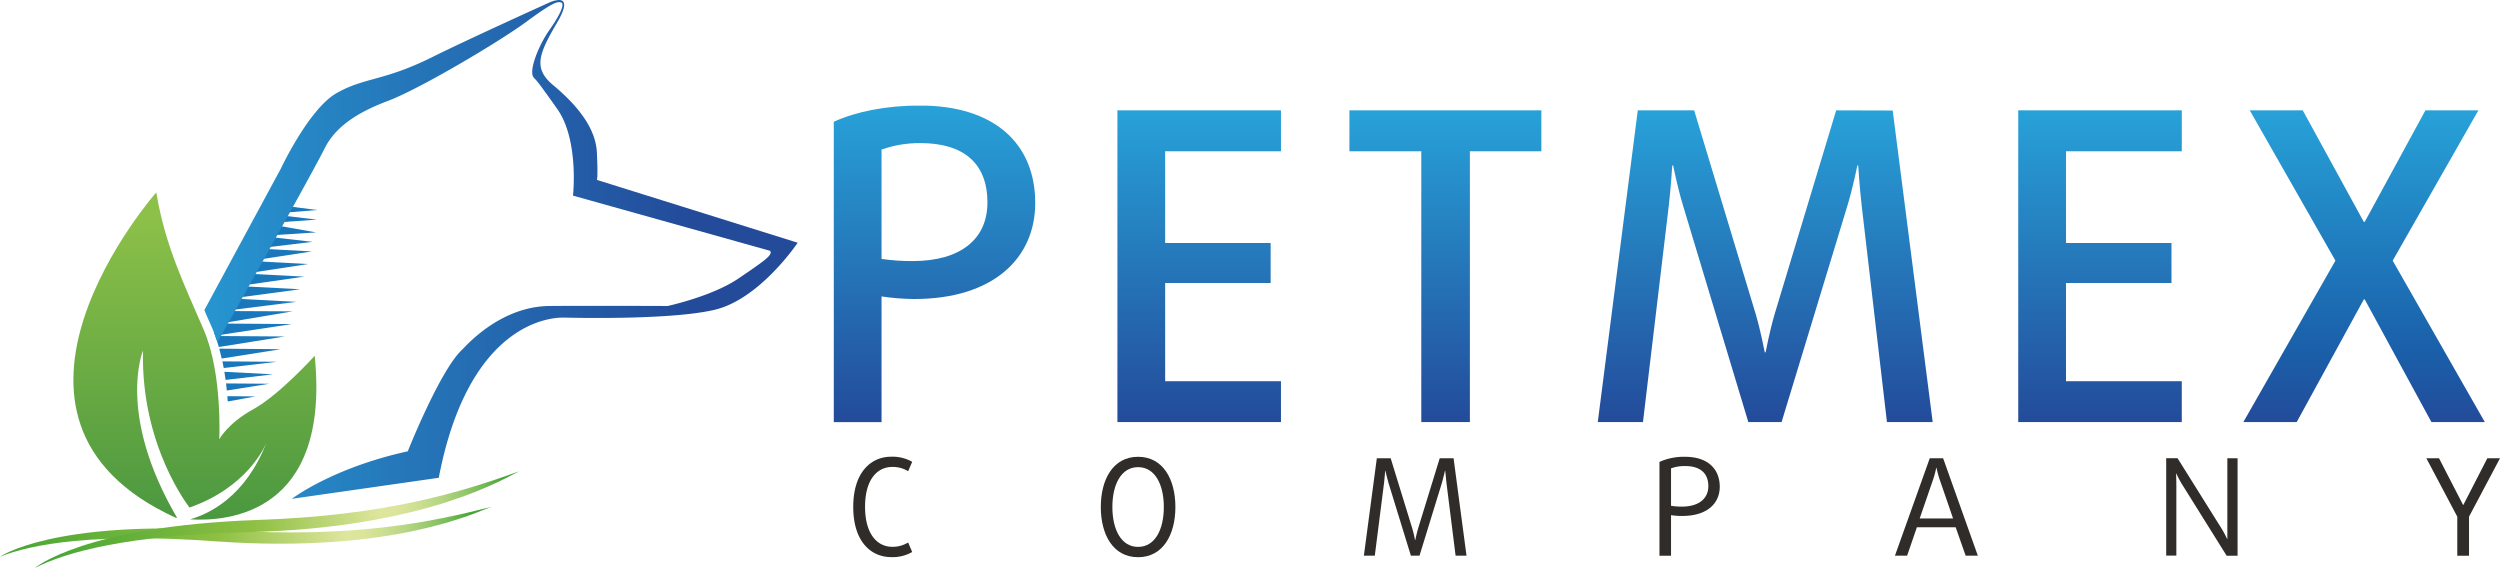
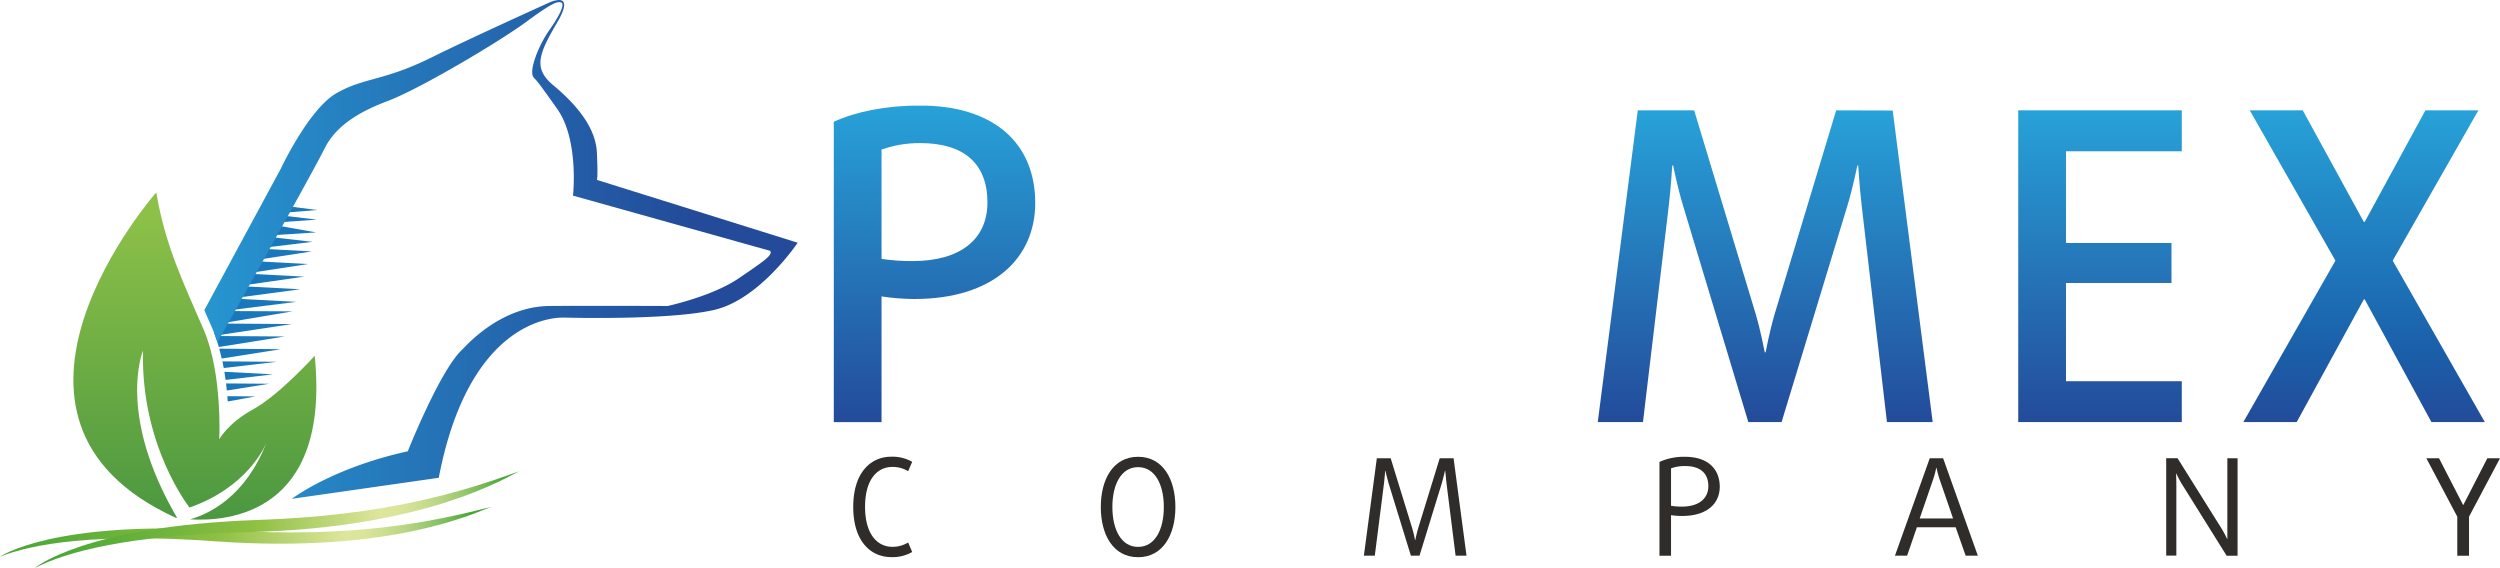
<svg xmlns="http://www.w3.org/2000/svg" xmlns:xlink="http://www.w3.org/1999/xlink" viewBox="0 0 615.71 139.89">
  <defs>
    <style>.cls-1{fill:none;}.cls-2{fill:#302c29;}.cls-3{clip-path:url(#clip-path);}.cls-4{fill:url(#linear-gradient);}.cls-5{clip-path:url(#clip-path-2);}.cls-6{fill:url(#linear-gradient-2);}.cls-7{clip-path:url(#clip-path-3);}.cls-8{fill:url(#linear-gradient-3);}.cls-9{clip-path:url(#clip-path-4);}.cls-10{fill:url(#linear-gradient-4);}.cls-11{clip-path:url(#clip-path-5);}.cls-12{fill:url(#linear-gradient-5);}.cls-13{clip-path:url(#clip-path-6);}.cls-14{fill:url(#linear-gradient-6);}.cls-15{fill:url(#linear-gradient-7);}.cls-16{fill:url(#linear-gradient-8);}.cls-17{fill:url(#linear-gradient-9);}.cls-18{fill:url(#linear-gradient-10);}.cls-19{fill:url(#linear-gradient-11);}.cls-20{fill:url(#linear-gradient-12);}.cls-21{fill:url(#linear-gradient-13);}.cls-22{fill:url(#linear-gradient-14);}.cls-23{fill:url(#linear-gradient-15);}.cls-24{fill:url(#linear-gradient-16);}.cls-25{fill:url(#linear-gradient-17);}.cls-26{fill:url(#linear-gradient-18);}.cls-27{fill:url(#linear-gradient-19);}.cls-28{fill:url(#linear-gradient-20);}.cls-29{fill:url(#linear-gradient-21);}.cls-30{fill:url(#linear-gradient-22);}.cls-31{fill:url(#linear-gradient-23);}</style>
    <clipPath id="clip-path">
      <path class="cls-1" d="M217.11,63.77V36.83a28.26,28.26,0,0,1,9.54-1.59c10.71,0,16.54,5,16.54,14.63,0,8.91-6.47,14.43-18.44,14.43a51.78,51.78,0,0,1-7.64-.53M205.35,30V104h11.76V73a55,55,0,0,0,8.06.64c19.4,0,29.79-10,29.79-23.65,0-14.63-10.07-24-28.41-24-8.27,0-15.69,1.48-21.2,4" />
    </clipPath>
    <linearGradient id="linear-gradient" x1="-113.64" y1="367.64" x2="-112.32" y2="367.64" gradientTransform="matrix(0, 58.84, 58.84, 0, -21402.06, 6712.83)" gradientUnits="userSpaceOnUse">
      <stop offset="0" stop-color="#27a1d8" />
      <stop offset="1" stop-color="#234b9a" />
    </linearGradient>
    <clipPath id="clip-path-2">
-       <polygon class="cls-1" points="275.2 27.18 275.2 103.95 315.48 103.95 315.48 93.88 286.96 93.88 286.96 69.7 312.94 69.7 312.94 59.84 286.96 59.84 286.96 37.25 315.48 37.25 315.48 27.18 275.2 27.18" />
-     </clipPath>
+       </clipPath>
    <linearGradient id="linear-gradient-2" x1="-113.63" y1="367.92" x2="-112.31" y2="367.92" gradientTransform="matrix(0, 57.96, 57.96, 0, -21029.27, 6613.51)" xlink:href="#linear-gradient" />
    <clipPath id="clip-path-3">
      <polygon class="cls-1" points="332.34 27.18 332.34 37.25 350.04 37.25 350.04 103.95 362.01 103.95 362.01 37.25 379.61 37.25 379.61 27.18 332.34 27.18" />
    </clipPath>
    <linearGradient id="linear-gradient-3" x1="-113.63" y1="368.17" x2="-112.31" y2="368.17" gradientTransform="matrix(0, 57.96, 57.96, 0, -20983.52, 6613.51)" xlink:href="#linear-gradient" />
    <clipPath id="clip-path-4">
      <path class="cls-1" d="M452.22,27.18,437.07,77.34c-1.28,4.35-2.23,9.44-2.23,9.44h-.21s-.95-5.09-2.23-9.44L417.24,27.18H403.36L393.5,104h11.13L411,50.62c.53-4.56.85-9.87.85-9.87h.21s1.06,5.31,2.44,9.87L430.6,104h8.16L455,50.62c1.38-4.56,2.44-9.87,2.44-9.87h.21s.32,5.31.85,9.87L464.73,104H476l-9.86-76.78Z" />
    </clipPath>
    <linearGradient id="linear-gradient-4" x1="-113.63" y1="368.51" x2="-112.31" y2="368.51" gradientTransform="matrix(0, 57.96, 57.96, 0, -20924.05, 6613.51)" xlink:href="#linear-gradient" />
    <clipPath id="clip-path-5">
      <polygon class="cls-1" points="497.06 27.18 497.06 103.95 537.34 103.95 537.34 93.88 508.82 93.88 508.82 69.7 534.8 69.7 534.8 59.84 508.82 59.84 508.82 37.25 537.34 37.25 537.34 27.18 497.06 27.18" />
    </clipPath>
    <linearGradient id="linear-gradient-5" x1="-113.63" y1="368.86" x2="-112.31" y2="368.86" gradientTransform="matrix(0, 57.96, 57.96, 0, -20861.8, 6613.51)" xlink:href="#linear-gradient" />
    <clipPath id="clip-path-6">
      <polygon class="cls-1" points="597.34 27.18 582.39 54.65 582.17 54.65 567.13 27.18 554.08 27.18 575.18 64.19 552.5 103.95 565.64 103.95 582.17 73.74 582.39 73.74 598.82 103.95 611.97 103.95 589.28 64.19 610.38 27.18 597.34 27.18" />
    </clipPath>
    <linearGradient id="linear-gradient-6" x1="-113.63" y1="369.13" x2="-112.31" y2="369.13" gradientTransform="matrix(0, 57.96, 57.96, 0, -20812.77, 6613.51)" gradientUnits="userSpaceOnUse">
      <stop offset="0" stop-color="#27a1d8" />
      <stop offset="0.77" stop-color="#1a5fa9" />
      <stop offset="1" stop-color="#234b9a" />
    </linearGradient>
    <linearGradient id="linear-gradient-7" x1="53.09" y1="76.57" x2="61.42" y2="76.57" gradientUnits="userSpaceOnUse">
      <stop offset="0" stop-color="#27a1d8" />
      <stop offset="0" stop-color="#1c84c5" />
      <stop offset="0.35" stop-color="#1873b8" />
      <stop offset="0.76" stop-color="#224d9c" />
      <stop offset="1" stop-color="#234b9a" />
    </linearGradient>
    <linearGradient id="linear-gradient-8" x1="-335.68" y1="65.82" x2="1208.29" y2="65.82" xlink:href="#linear-gradient-7" />
    <linearGradient id="linear-gradient-9" x1="-150.07" y1="53.86" x2="701.57" y2="53.86" xlink:href="#linear-gradient-7" />
    <linearGradient id="linear-gradient-10" x1="57.42" y1="55.02" x2="87.97" y2="55.02" xlink:href="#linear-gradient-7" />
    <linearGradient id="linear-gradient-11" x1="-131.8" y1="49.59" x2="652.07" y2="49.59" xlink:href="#linear-gradient-7" />
    <linearGradient id="linear-gradient-12" x1="55.04" y1="52.69" x2="98.62" y2="52.69" xlink:href="#linear-gradient-7" />
    <linearGradient id="linear-gradient-13" x1="-64.28" y1="98.22" x2="410.62" y2="98.22" xlink:href="#linear-gradient-7" />
    <linearGradient id="linear-gradient-14" x1="-128.67" y1="95.31" x2="599.26" y2="95.31" xlink:href="#linear-gradient-7" />
    <linearGradient id="linear-gradient-15" x1="-152.27" y1="92.57" x2="667.19" y2="92.57" xlink:href="#linear-gradient-7" />
    <linearGradient id="linear-gradient-16" x1="-243.33" y1="84.11" x2="926.91" y2="84.11" xlink:href="#linear-gradient-7" />
    <linearGradient id="linear-gradient-17" x1="-177.82" y1="89.81" x2="740.66" y2="89.81" xlink:href="#linear-gradient-7" />
    <linearGradient id="linear-gradient-18" x1="-282.11" y1="79.62" x2="1040.12" y2="79.62" xlink:href="#linear-gradient-7" />
    <linearGradient id="linear-gradient-19" x1="-208.15" y1="87.09" x2="827.14" y2="87.09" xlink:href="#linear-gradient-7" />
    <linearGradient id="linear-gradient-20" x1="32.14" y1="61.45" x2="196.46" y2="61.45" gradientUnits="userSpaceOnUse">
      <stop offset="0" stop-color="#27a1d8" />
      <stop offset="0.84" stop-color="#234b9a" />
      <stop offset="1" stop-color="#234b9a" />
    </linearGradient>
    <linearGradient id="linear-gradient-21" x1="13.06" y1="149.31" x2="125.89" y2="129.01" gradientTransform="matrix(0.99, 0.12, -0.12, 0.99, 6.87, -14.52)" gradientUnits="userSpaceOnUse">
      <stop offset="0" stop-color="#45a635" />
      <stop offset="0.45" stop-color="#8dbf41" />
      <stop offset="0.73" stop-color="#dee69d" />
      <stop offset="0.77" stop-color="#dae49a" />
      <stop offset="0.81" stop-color="#ccdf91" />
      <stop offset="0.86" stop-color="#b6d582" />
      <stop offset="0.91" stop-color="#97c86d" />
      <stop offset="0.96" stop-color="#70b852" />
      <stop offset="1" stop-color="#45a635" />
    </linearGradient>
    <linearGradient id="linear-gradient-22" x1="8.07" y1="134.31" x2="120.9" y2="114" gradientTransform="matrix(1, 0.02, -0.02, 1, 5.65, 3.4)" xlink:href="#linear-gradient-21" />
    <linearGradient id="linear-gradient-23" x1="47.99" y1="53.51" x2="47.99" y2="134.97" gradientUnits="userSpaceOnUse">
      <stop offset="0" stop-color="#8cc048" />
      <stop offset="1" stop-color="#45943f" />
    </linearGradient>
  </defs>
  <g id="Warstwa_2" data-name="Warstwa 2">
    <g id="Layer_1" data-name="Layer 1">
      <g id="COMPANY">
        <path class="cls-1" d="M280.29,115.05c-4.17,0-6.33,4.28-6.33,9.82s2.16,9.82,6.33,9.82,6.34-4.29,6.34-9.82S284.47,115.05,280.29,115.05Z" />
        <path class="cls-1" d="M476.93,115.21h-.06a27.82,27.82,0,0,1-.73,2.75l-3.35,9.73H481L477.66,118A27.82,27.82,0,0,1,476.93,115.21Z" />
        <path class="cls-1" d="M415,114.78a9.76,9.76,0,0,0-3.48.57v9.22a15.52,15.52,0,0,0,2.68.2c4.22,0,6.51-2,6.51-5C420.7,116.51,418.67,114.78,415,114.78Z" />
        <path class="cls-1" d="M219.75,134.69a7.2,7.2,0,0,0,3.91-1.07l1,2.35a9.66,9.66,0,0,1-5.14,1.26c-5.11,0-9.38-3.94-9.38-12.36s4.27-12.37,9.38-12.37a9.83,9.83,0,0,1,5.14,1.26l-1,2.32a7.12,7.12,0,0,0-3.91-1.06c-3.69,0-6.7,3.08-6.7,9.81S216.06,134.69,219.75,134.69Zm60.54,2.54c-6.13,0-9.18-5.53-9.18-12.36s3.05-12.37,9.18-12.37,9.19,5.53,9.19,12.37S286.43,137.23,280.29,137.23Zm78.2-.36-2.26-18c-.16-1.36-.29-2.91-.29-2.91h-.07s-.34,1.55-.73,2.91l-5.54,18h-2.12l-5.54-18c-.4-1.36-.73-2.91-.73-2.91h-.07s-.1,1.55-.26,2.91l-2.29,18H335.9l3.19-24h3.41l5.31,17.25c.4,1.32.69,2.88.69,2.88h.07s.3-1.56.7-2.88l5.31-17.25H358l3.19,24Zm55.81-9.82a15.81,15.81,0,0,1-2.79-.2v10h-2.85V113.76a14.72,14.72,0,0,1,6.3-1.26c5.5,0,8.55,2.85,8.55,7.32C423.51,124,420.26,127.05,414.3,127.05Zm69.83,9.82-2.46-7h-9.55l-2.41,7h-3l8.58-24h3.29l8.55,24Zm67,0h-2.69l-11-17.61a24.5,24.5,0,0,1-1.39-2.62H536s.07,1.53.07,2.92v17.31H533.5v-24h2.82l10.81,17.28a21.73,21.73,0,0,1,1.4,2.62h.06s0-1.59,0-3V112.86h2.52Zm57-9.62v9.62h-2.89v-9.62l-7.62-14.39h3.12l5.93,11.51h.06l5.91-11.51h3.12Z" />
        <path class="cls-2" d="M219.75,115a7.12,7.12,0,0,1,3.91,1.06l1-2.32a9.83,9.83,0,0,0-5.14-1.26c-5.11,0-9.38,3.94-9.38,12.37s4.27,12.36,9.38,12.36a9.66,9.66,0,0,0,5.14-1.26l-1-2.35a7.2,7.2,0,0,1-3.91,1.07c-3.69,0-6.7-3.13-6.7-9.86S216.06,115,219.75,115Z" />
        <path class="cls-2" d="M280.29,112.5c-6.13,0-9.18,5.53-9.18,12.37s3.05,12.36,9.18,12.36,9.19-5.53,9.19-12.36S286.43,112.5,280.29,112.5Zm0,22.19c-4.17,0-6.33-4.29-6.33-9.82s2.16-9.82,6.33-9.82,6.34,4.28,6.34,9.82S284.47,134.69,280.29,134.69Z" />
        <path class="cls-2" d="M354.58,112.86l-5.31,17.25c-.4,1.32-.7,2.88-.7,2.88h-.07s-.29-1.56-.69-2.88l-5.31-17.25h-3.41l-3.19,24h2.69l2.29-18c.16-1.36.26-2.91.26-2.91h.07s.33,1.55.73,2.91l5.54,18h2.12l5.54-18c.39-1.36.73-2.91.73-2.91h.07s.13,1.55.29,2.91l2.26,18h2.69l-3.19-24Z" />
        <path class="cls-2" d="M415,112.5a14.72,14.72,0,0,0-6.3,1.26v23.11h2.85v-10a15.81,15.81,0,0,0,2.79.2c6,0,9.21-3,9.21-7.23C423.51,115.35,420.46,112.5,415,112.5Zm-.77,12.27a15.52,15.52,0,0,1-2.68-.2v-9.22a9.76,9.76,0,0,1,3.48-.57c3.68,0,5.71,1.73,5.71,5C420.7,122.81,418.41,124.77,414.19,124.77Z" />
        <path class="cls-2" d="M475.27,112.86l-8.58,24h3l2.41-7h9.55l2.46,7h3l-8.55-24Zm-2.48,14.83,3.35-9.73a27.82,27.82,0,0,0,.73-2.75h.06a27.82,27.82,0,0,0,.73,2.75l3.35,9.73Z" />
        <path class="cls-2" d="M548.56,129.74c0,1.43,0,3,0,3h-.06a21.73,21.73,0,0,0-1.4-2.62l-10.81-17.28H533.5v24H536V119.56c0-1.39-.07-2.92-.07-2.92H536a24.5,24.5,0,0,0,1.39,2.62l11,17.61h2.69v-24h-2.52Z" />
        <polygon class="cls-2" points="606.68 124.36 606.62 124.36 600.69 112.86 597.57 112.86 605.19 127.25 605.19 136.87 608.08 136.87 608.08 127.25 615.71 112.86 612.59 112.86 606.68 124.36" />
      </g>
      <g class="cls-3">
        <rect class="cls-4" x="205.35" y="26.02" width="49.61" height="77.94" />
      </g>
      <g class="cls-5">
        <rect class="cls-6" x="275.2" y="27.18" width="40.28" height="76.77" />
      </g>
      <g class="cls-7">
-         <rect class="cls-8" x="332.34" y="27.18" width="47.28" height="76.77" />
-       </g>
+         </g>
      <g class="cls-9">
        <rect class="cls-10" x="393.5" y="27.18" width="82.47" height="76.77" />
      </g>
      <g class="cls-11">
        <rect class="cls-12" x="497.06" y="27.18" width="40.28" height="76.77" />
      </g>
      <g class="cls-13">
        <rect class="cls-14" x="552.5" y="27.18" width="59.47" height="76.77" />
      </g>
      <g id="_Path_" data-name="&lt;Path&gt;">
        <polygon class="cls-15" points="55.32 76.58 55.32 76.56 55.2 76.58 55.32 76.58" />
        <polygon class="cls-16" points="72.98 74.34 56.97 73.51 73.94 71.24 58.73 70.45 74.91 68.13 60.5 67.38 75.87 65.03 61.46 64.27 76.83 61.92 63.23 61.21 76.96 59.56 64.19 58.11 77.88 57.24 65.55 55.07 55.32 76.56 72.98 74.34" />
        <polygon class="cls-17" points="66.66 52.75 65.6 54.97 78.05 54.09 66.66 52.75" />
        <polygon class="cls-18" points="65.16 55 65.55 55.07 65.6 54.97 65.16 55" />
        <polygon class="cls-19" points="67.8 50.4 69.61 46.55 66.72 52.63 78.17 51.73 67.8 50.4" />
        <polygon class="cls-20" points="66.08 52.68 66.66 52.75 66.72 52.63 66.08 52.68" />
        <path class="cls-21" d="M56.09,98.88l6.84-1.25L56,97.57C56,98,56.06,98.46,56.09,98.88Z" />
        <path class="cls-22" d="M55.67,94.43c.08.6.14,1.18.19,1.75l10.45-1.67Z" />
        <path class="cls-23" d="M55.26,91.57c.11.67.21,1.33.3,2l11.67-1.38Z" />
        <path class="cls-24" d="M53,82.75c.33.88.63,1.79.9,2.71l16.2-2.59Z" />
        <path class="cls-25" d="M54.78,89c.11.55.22,1.09.32,1.64l13.1-1.54Z" />
        <path class="cls-26" d="M53,82.66l18.89-2.85-17.65-.13,17.82-3-16.74-.08L52.74,82C52.83,82.22,52.91,82.44,53,82.66Z" />
        <path class="cls-27" d="M54,85.87c.22.8.41,1.61.6,2.43L69.16,86Z" />
      </g>
      <path class="cls-28" d="M147,44.3s.32-.24,0-6.8S141.21,25.12,136.27,21s-3.72-7.53,1-15.53C139.87,1,139,0,137.63,0a6.6,6.6,0,0,0-2.33.62s-19.93,9-29.12,13.58c-11.72,5.79-16.5,4.86-23.3,8.74S69.18,41.5,69.18,41.5L50.33,76.37C51,78,51.76,79.63,52.47,81.3c.41,1,.76,2,1.09,3,9.52-17,23.86-42.66,26.41-47.78s7.76-8.74,15.53-11.65,27.36-14.53,34-19.41S137.27.31,138.21.62s-.24,3-2.91,6.79-5.16,10.1-3.88,11.65c.85,1,.42.13,5.82,7.77s3.88,21.35,3.88,21.35l48.54,13.59c.73,1-1.21,2.35-7.76,6.8s-17.48,6.79-17.48,6.79-21-.08-29.12,0S119.67,79.87,113.94,86c-5.47,4.9-13.51,25.15-13.51,25.15-18.62,4.08-28.55,11.7-28.55,11.7l36.18-5.18c7.42-38.64,27.95-39.52,30.79-39.45h.33s25.75.73,36.89-1.94,20.39-16.5,20.39-16.5Z" />
      <path class="cls-29" d="M0,137.11c7.78-3.14,23.52-5.92,53-3.8,44.11,3.19,64.66-7.4,68.1-8.5-14.92,3.78-33.73,7.75-65.43,5.81C12.88,128,0,137.11,0,137.11Z" />
      <path class="cls-30" d="M8.58,139.89c7.44-3.86,22.85-8.14,52.35-8.83,44.21-1,63.66-13.53,67-15-14.49,5.19-32.84,10.93-64.58,12C20.53,129.59,8.58,139.89,8.58,139.89Z" />
      <path class="cls-31" d="M77.51,87.63s-8.69,9.61-15.1,13.14S54,108.2,54,108.2s.81-16.14-3.79-26.9S40.71,60.82,38.49,47.38c0,0-49,55.63,4.83,80.15l.3,0c-15-25.57-8.4-41.19-8.4-41.19C34.63,109.91,46.69,125,46.69,125c14-4.92,18.48-14.78,19-16.17,0-.06.05-.11.07-.18l-.07.18c-5.2,13.61-14.37,17.81-18.91,19.08C56.3,128.5,81.39,126.45,77.51,87.63Z" />
    </g>
  </g>
</svg>